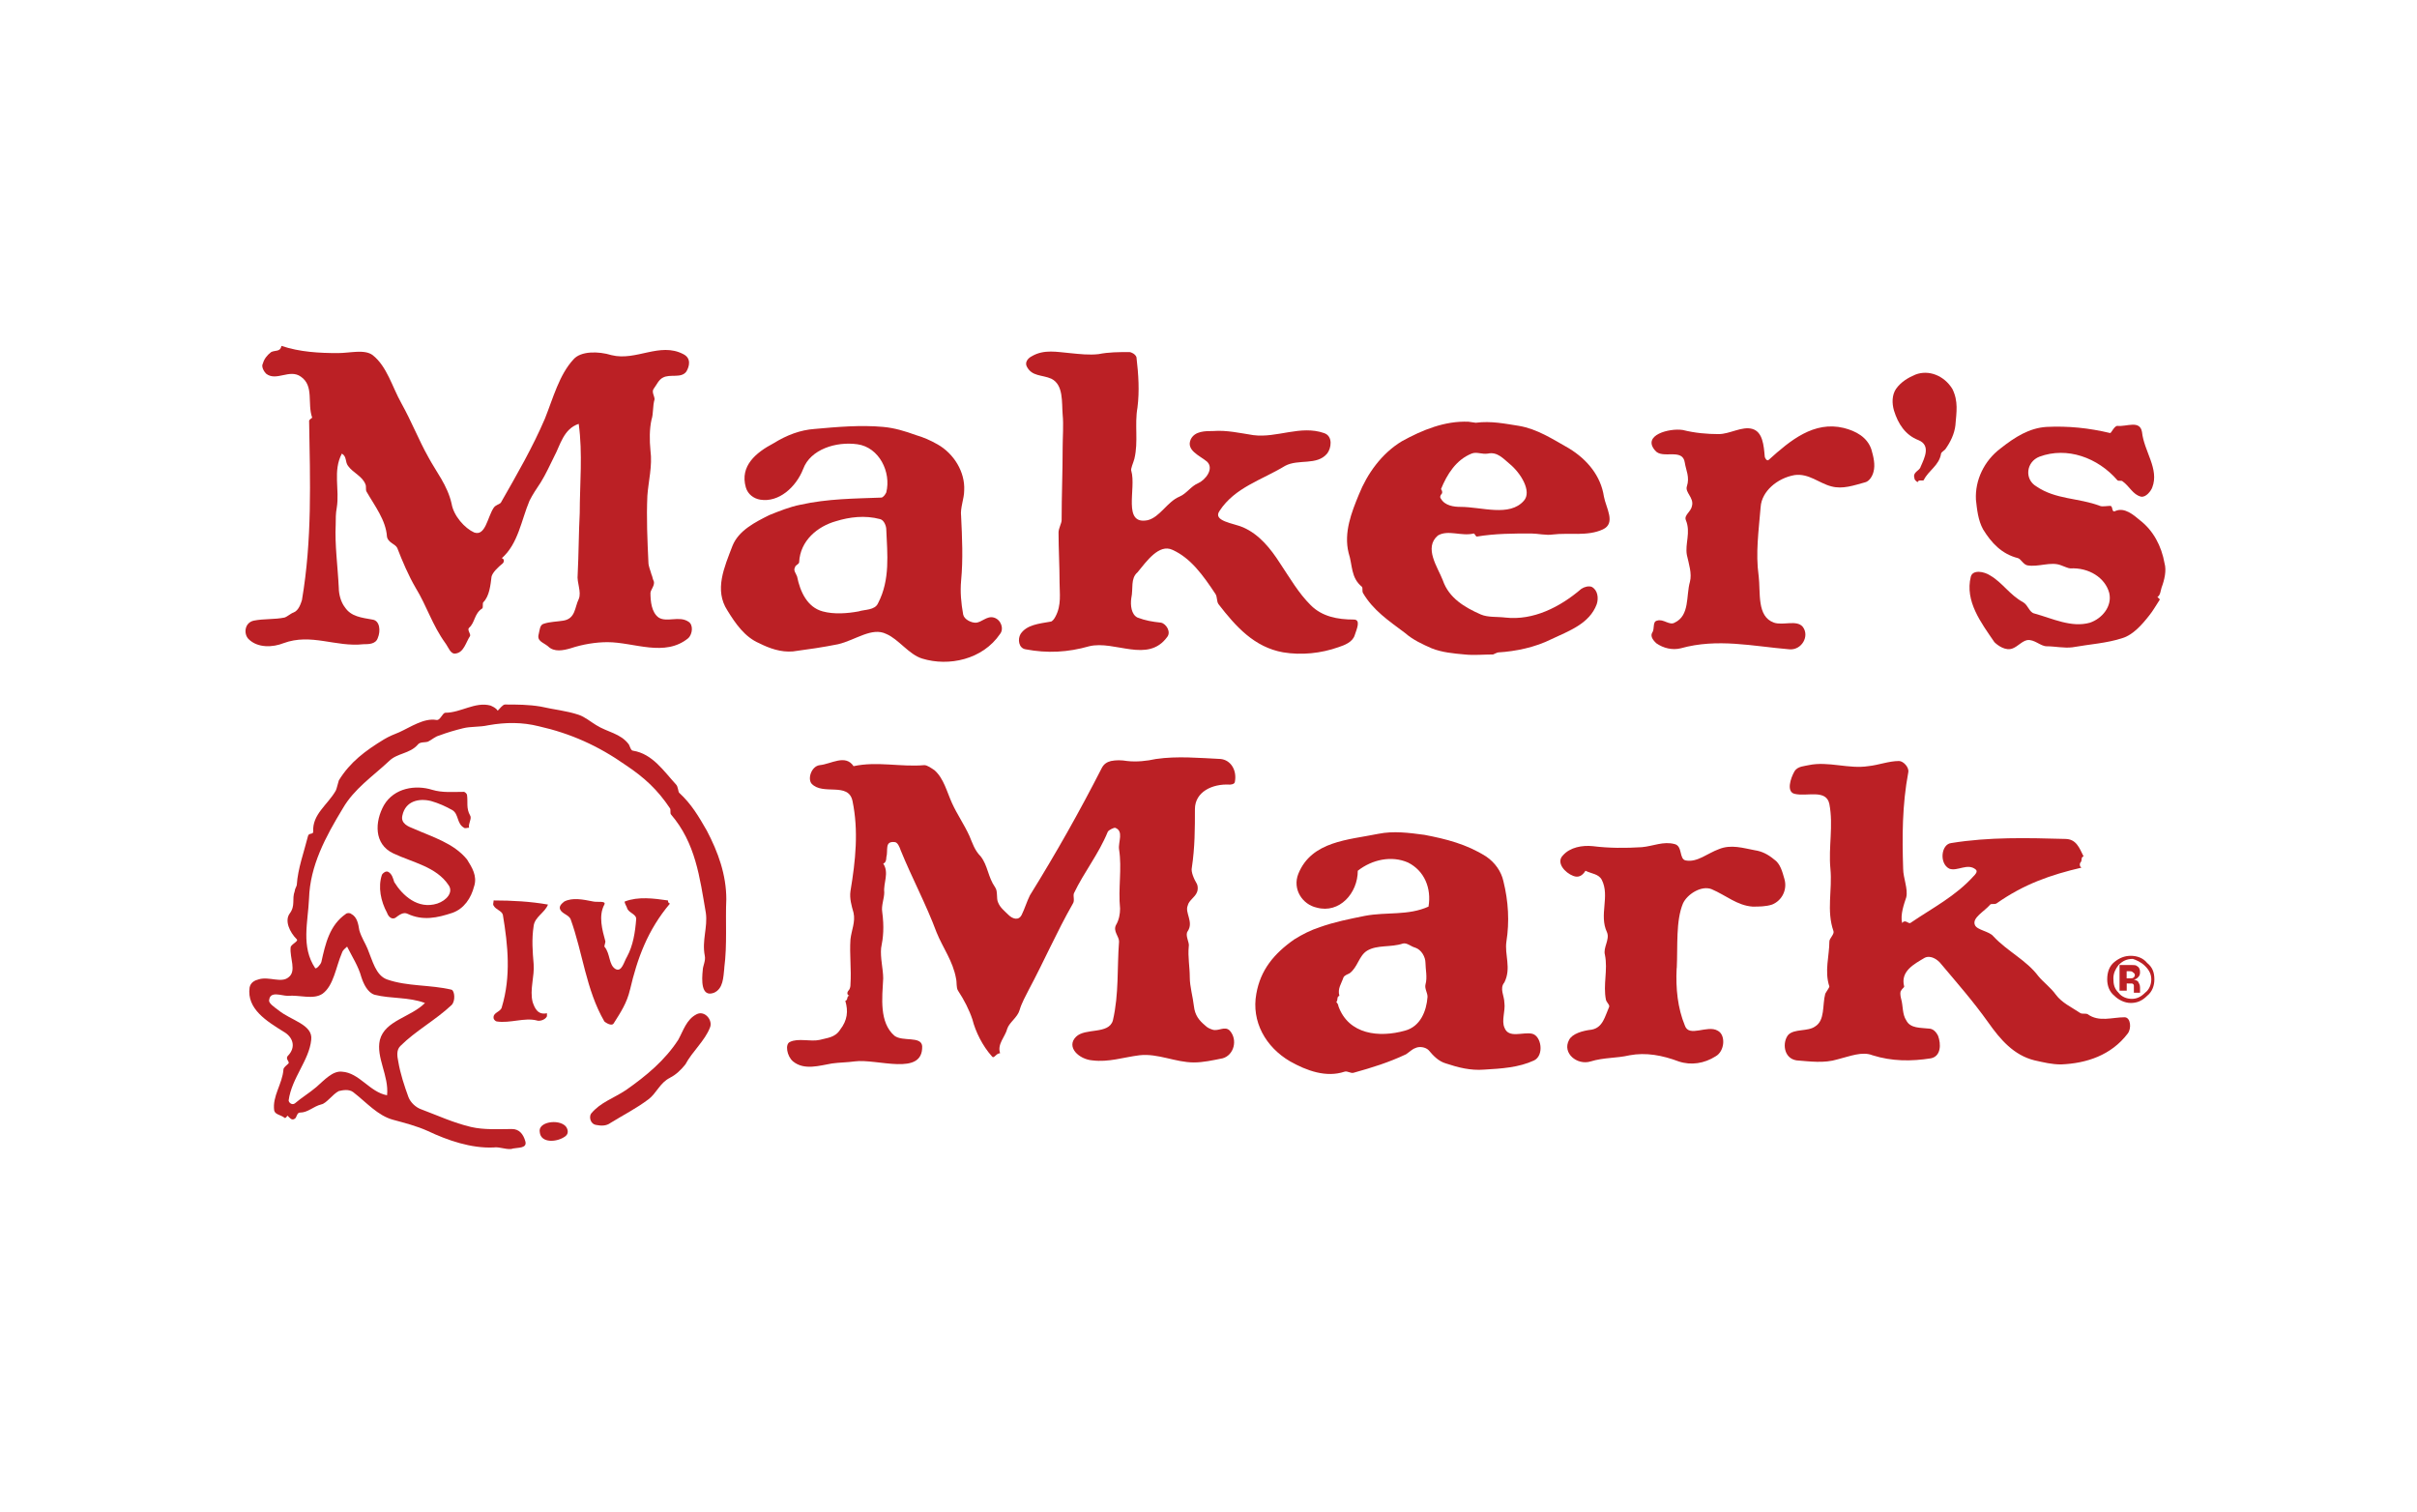
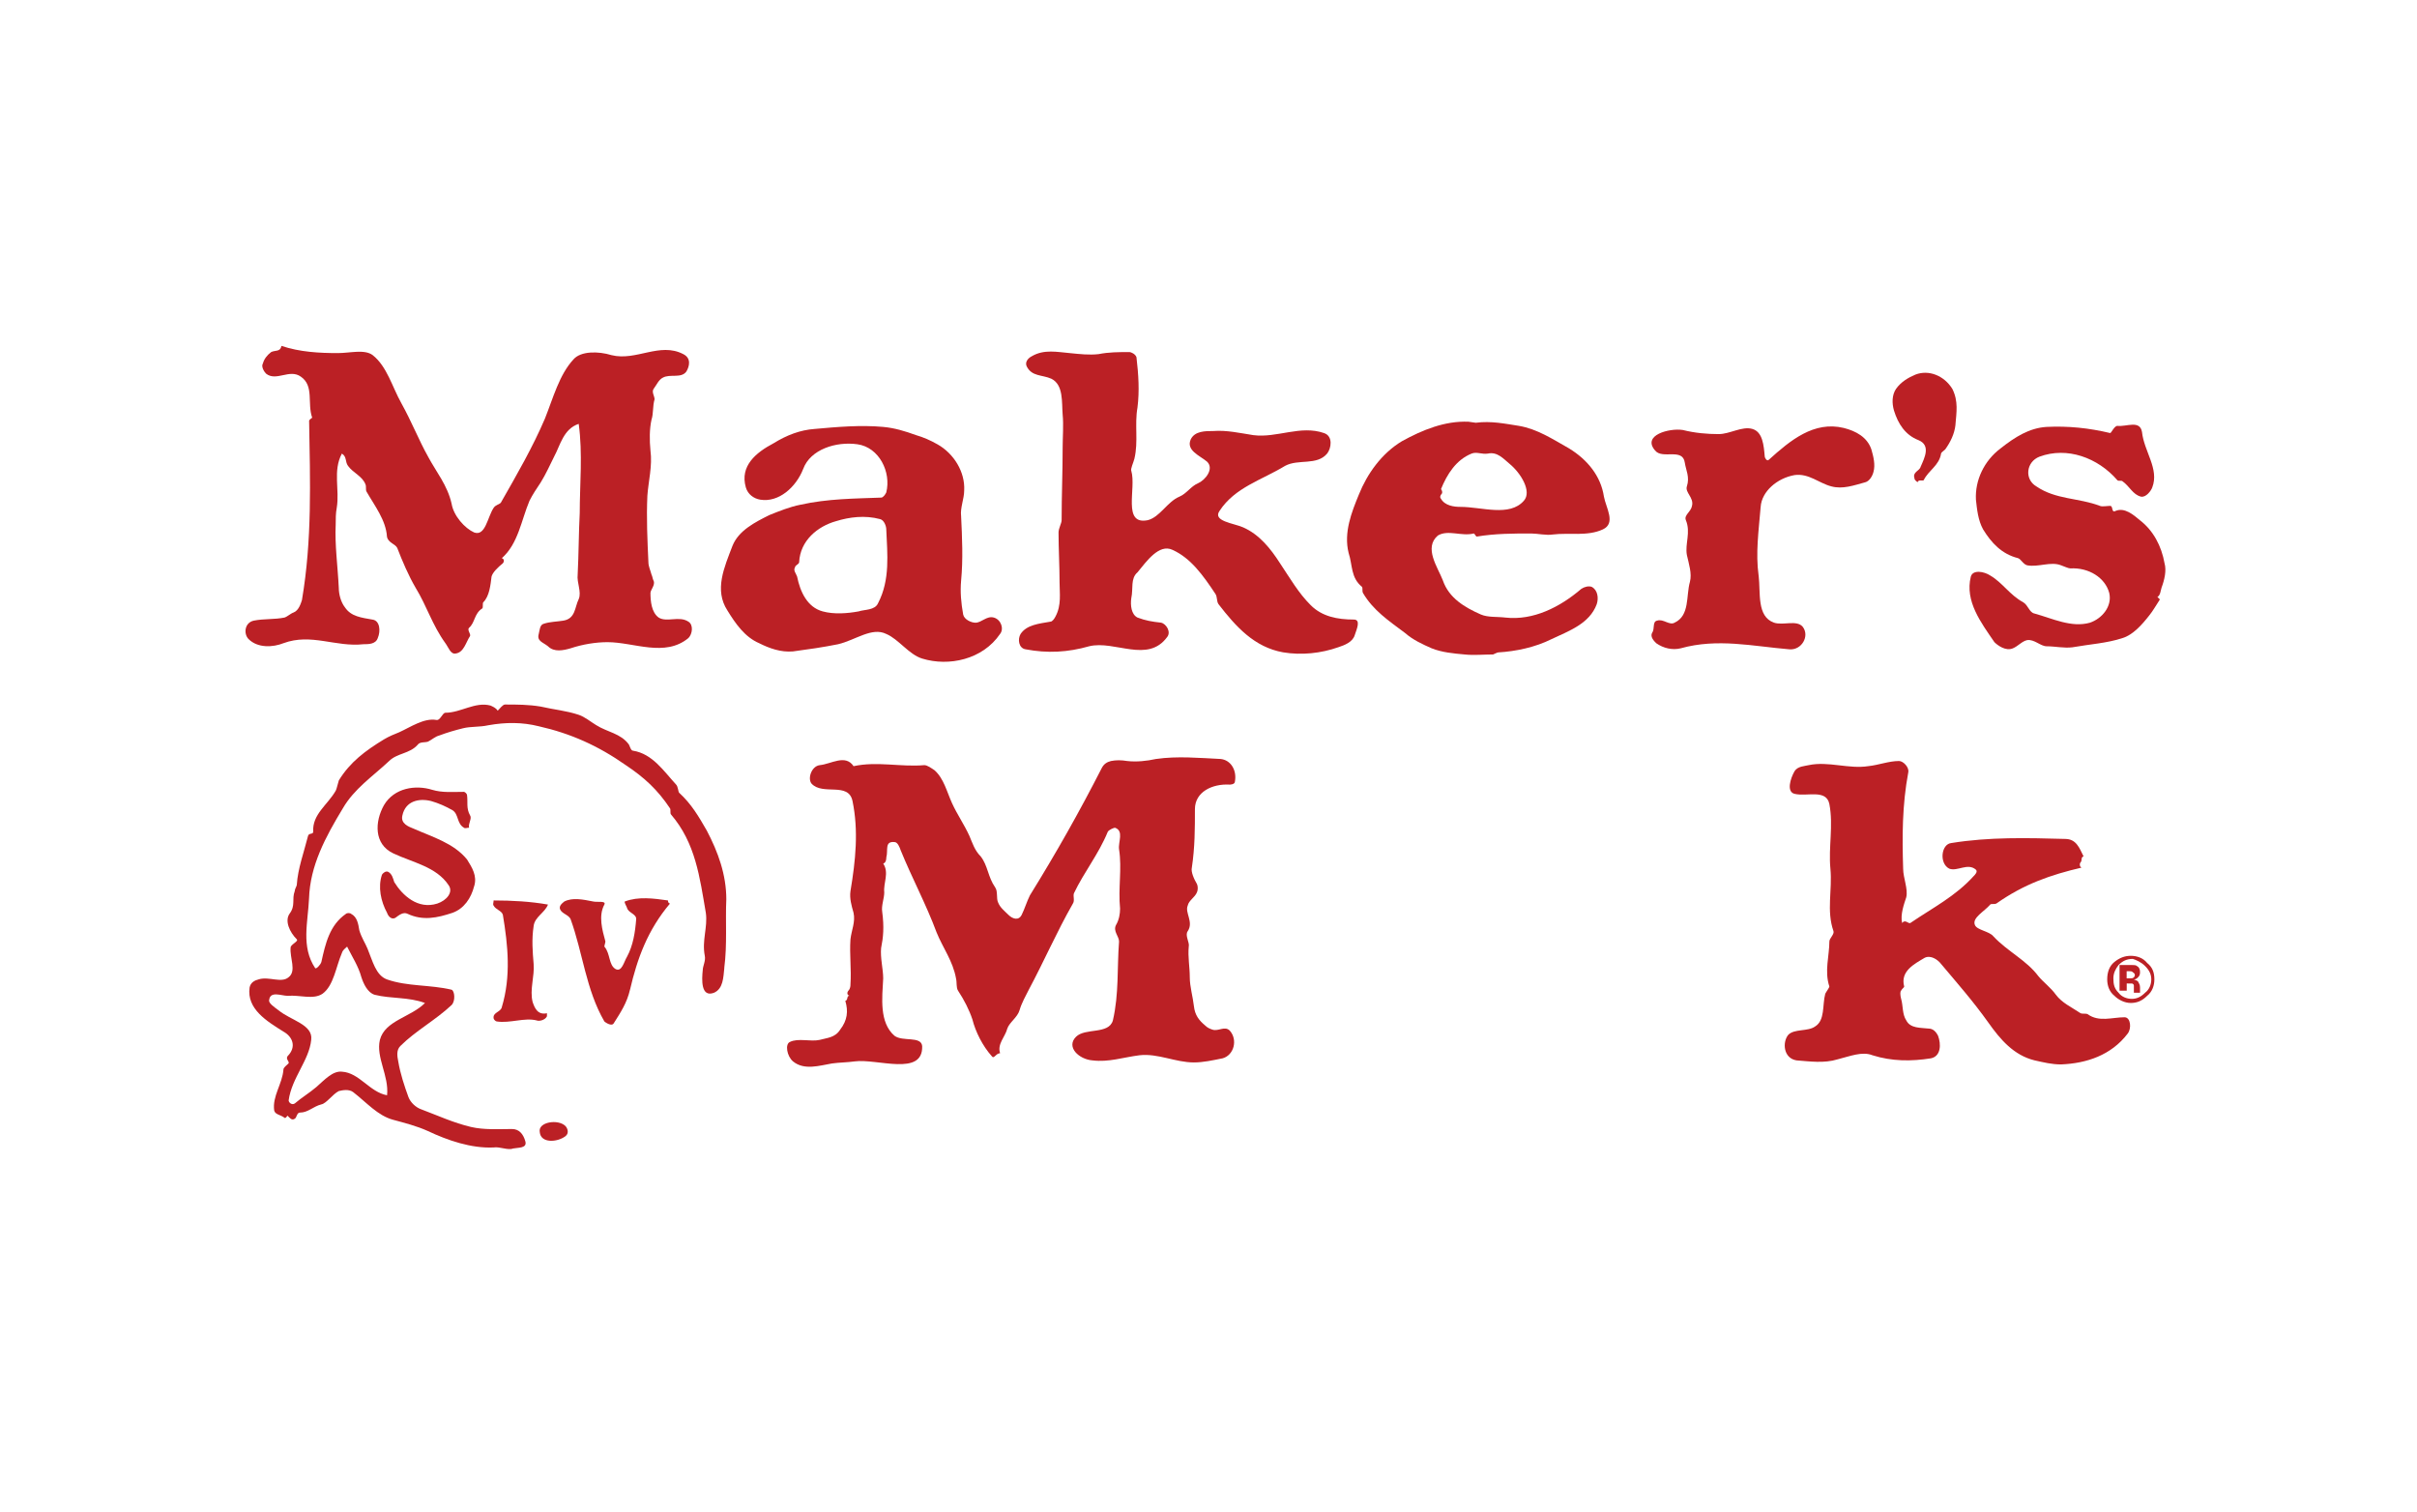
<svg xmlns="http://www.w3.org/2000/svg" id="Layer_1" data-name="Layer 1" viewBox="0 0 612 382.87">
  <defs>
    <style>
      .cls-1 {
        fill: #bb2025;
        fill-rule: evenodd;
      }
    </style>
  </defs>
  <path class="cls-1" d="M108.38,115.62c2.08,3.89,4.93,7.27,5.97,11.94.52,3.11,3.37,6.23,5.71,7.27,2.86,1.04,3.37-3.89,4.93-6.23.52-.78,1.3-.78,1.82-1.3,4.15-7.27,8.05-14.02,11.16-21.28,2.08-5.19,3.63-11.16,7.27-15.05,1.82-2.08,6.23-2.08,9.6-1.04,6.23,1.56,12.2-3.37,18.17-.26,2.08,1.04,1.56,3.11.78,4.41-1.3,1.82-4.15.52-5.97,1.56-1.04.52-1.56,1.82-2.34,2.86-.52.78.26,1.82.26,2.6-.52,1.82-.26,3.63-.78,5.19-.52,2.34-.52,5.19-.26,7.79.52,3.89-.52,7.79-.78,11.42-.26,5.71,0,11.16.26,16.87,0,1.04.52,2.08.78,3.11.26.52.26,1.04.52,1.56.52,1.04-.78,2.34-.78,3.11,0,2.08.26,4.93,2.08,6.23,2.08,1.3,5.19-.52,7.53,1.04,1.3.78,1.04,3.11,0,4.15-5.97,4.93-13.76,1.04-20.51,1.04-2.86,0-6.23.52-9.34,1.56-1.82.52-4.15,1.04-5.71-.52-1.3-1.04-2.86-1.3-2.34-3.11.26-1.04.26-2.34,1.3-2.6,1.56-.52,3.37-.52,4.93-.78,3.11-.52,2.86-3.37,3.89-5.45.78-1.82-.52-4.15-.26-6.23.26-5.19.26-10.64.52-15.57,0-7.27.78-15.05-.26-22.58-3.89,1.3-4.67,5.45-6.23,8.31-1.04,2.08-2.08,4.41-3.37,6.49-1.04,1.56-2.08,3.11-2.86,4.67-2.08,4.93-2.86,10.9-7.01,14.54.78.26.52,1.04.26,1.3-1.3,1.04-2.6,2.34-2.86,3.37-.26,2.08-.52,4.93-2.08,6.49-.26.26,0,1.3-.26,1.56-2.08,1.3-1.82,3.63-3.37,4.93-.52.52.52,1.56.26,2.08-1.04,1.56-1.56,4.15-3.63,4.41-1.3.26-1.82-1.56-2.6-2.6-3.37-4.67-4.67-9.34-7.53-14.02-1.82-3.11-3.37-6.75-4.67-10.12-.52-1.04-2.34-1.3-2.6-2.86-.26-4.15-3.11-7.79-5.19-11.42-.26-.52,0-1.3-.26-1.82-.78-2.08-3.11-2.86-4.41-4.67-.78-1.04-.26-2.34-1.56-3.11-2.34,4.41-.52,9.08-1.3,13.76-.26,1.3-.26,2.86-.26,4.15-.26,5.19.52,10.64.78,16.09,0,1.56.52,3.63,1.56,4.93,1.56,2.34,4.15,2.6,7.01,3.11,1.82.26,2.08,2.86,1.3,4.67-.52,1.56-2.34,1.56-3.63,1.56-7.01.78-13.24-2.86-20.25-.26-2.6,1.04-6.49,1.3-8.83-1.04-1.3-1.3-1.04-4.15,1.3-4.67,2.6-.52,5.19-.26,7.79-.78.78-.26,1.56-1.04,2.34-1.3,1.3-.52,1.82-2.34,2.08-3.11,2.6-15.31,2.08-30.11,1.82-45.42,0-.26.78-.78.78-.78-1.3-3.63.52-8.05-2.86-10.38-2.86-2.08-6.23,1.3-8.83-.78-.52-.52-1.3-1.82-.78-2.6.26-1.04,1.04-2.08,2.08-2.86,1.04-.52,2.34,0,2.6-1.56,4.67,1.56,9.6,1.82,14.28,1.82,3.11,0,6.75-1.04,8.83.52,3.63,2.86,4.93,8.05,7.27,12.2,2.6,4.67,4.41,9.34,6.75,13.5h0Z" />
  <path class="cls-1" d="M243.36,147.03c-.26,2.86,0,5.71.52,8.57.26,1.3,2.08,2.08,3.11,2.08,1.56,0,2.86-1.82,4.67-1.3,1.82.52,2.6,2.86,1.56,4.15-4.41,6.49-12.98,8.31-19.73,6.23-3.37-1.04-5.97-4.93-9.08-6.23-3.63-1.82-7.79,1.56-12.2,2.6-3.89.78-7.53,1.3-11.42,1.82-3.11.26-5.97-.78-8.57-2.08-3.63-1.56-5.97-4.93-8.05-8.31-3.37-5.19-.78-10.9,1.3-16.35,1.56-3.89,5.71-5.97,9.34-7.79,2.6-1.04,5.19-2.08,7.79-2.6,7.01-1.56,13.76-1.56,20.51-1.82.52,0,1.04-.78,1.3-1.3,1.3-5.19-1.82-11.42-7.27-12.2-5.45-.78-11.94,1.3-13.76,6.23-1.82,4.67-6.23,8.57-10.9,7.79-1.56-.26-3.11-1.3-3.63-3.11-1.56-5.45,2.6-8.83,7.01-11.16,3.37-2.08,6.75-3.37,10.38-3.63,5.71-.52,11.68-1.04,17.39-.52,2.86.26,5.45,1.04,8.31,2.08,1.82.52,3.63,1.3,5.45,2.34,4.15,2.34,7.01,7.01,6.75,11.68,0,2.08-1.04,4.41-.78,6.49.26,5.45.52,10.9,0,16.35h0ZM201.83,145.99c.78,3.89,2.6,7.79,6.49,8.83,2.86.78,6.23.52,9.08,0,1.56-.52,4.15-.26,4.93-2.08,3.11-5.97,2.34-12.46,2.08-18.69,0-.78-.52-2.34-1.56-2.6-3.89-1.04-7.79-.52-11.16.52-4.67,1.3-9.08,4.93-9.34,10.38,0,.52-1.04.78-1.04,1.3-.52.78.26,1.56.52,2.34h0Z" />
  <path class="cls-1" d="M286.45,151.44c-.26,1.82,0,4.15,1.56,4.93,2.08.78,3.63,1.04,5.97,1.3,1.3.26,2.6,2.34,1.56,3.63-4.93,6.75-13.24.78-19.73,2.34-5.45,1.56-10.64,1.82-16.09.78-1.82-.26-2.08-2.6-1.3-3.89,1.56-2.34,4.67-2.6,7.53-3.11.52,0,1.04-.78,1.3-1.3,1.56-2.86,1.04-5.97,1.04-8.57,0-4.15-.26-8.57-.26-12.72,0-1.04.78-2.34.78-3.11,0-6.23.26-12.2.26-18.43,0-2.6.26-5.71,0-8.31-.26-3.11.26-7.53-2.86-9.08-2.34-1.04-4.93-.52-6.23-3.11-.52-1.04.26-2.08,1.3-2.6,3.11-1.82,6.49-1.04,9.6-.78,2.6.26,4.93.52,7.27.26,2.6-.52,5.19-.52,7.79-.52.52,0,1.56.52,1.82,1.3.52,4.41.78,8.57.26,12.72-.78,4.41.26,8.57-.78,12.98-.26,1.04-1.04,2.6-.78,3.11,1.3,4.41-2.34,13.76,4.15,12.46,3.11-.78,4.93-4.67,8.05-5.97,1.82-.78,2.86-2.6,4.67-3.37,1.82-.78,4.15-3.63,2.34-5.45-1.82-1.56-5.45-2.86-4.15-5.71,1.04-2.08,3.63-2.08,5.71-2.08,3.37-.26,6.75.52,10.12,1.04,5.97.78,11.94-2.6,17.91-.52,2.34.78,1.82,3.89.78,5.19-2.6,3.11-7.27,1.3-10.64,3.11-5.97,3.63-12.72,5.45-16.61,11.42-1.82,2.6,3.63,3.11,5.97,4.15,4.15,1.82,7.01,5.45,9.34,9.08,2.6,3.89,4.67,7.53,7.79,10.64,2.86,2.86,6.75,3.63,10.9,3.63,1.82,0,.78,2.34.26,3.89-.52,1.82-2.6,2.6-4.15,3.11-4.41,1.56-9.34,2.08-14.02,1.3-7.27-1.3-11.94-6.49-16.35-12.2-.52-.78-.26-1.82-.78-2.6-3.11-4.67-6.23-9.08-10.9-11.16-3.37-1.56-6.49,2.86-8.83,5.71-1.82,1.56-1.04,4.15-1.56,6.49h0Z" />
  <path class="cls-1" d="M365.36,147.03c1.56,4.41,5.45,6.75,9.6,8.57,1.82.78,4.15.52,6.23.78,7.01.78,13.76-2.6,19.21-7.27.78-.52,1.82-.78,2.6-.52,1.56.78,1.82,2.86,1.3,4.41-1.82,4.93-7.01,6.75-11.42,8.83-4.15,2.08-9.08,3.11-13.5,3.37-.26,0-1.3.52-1.3.52-2.34,0-4.93.26-7.27,0-2.86-.26-5.71-.52-8.31-1.56-2.34-1.04-4.67-2.08-6.75-3.89-4.15-3.11-8.05-5.71-10.64-10.12-.26-.52,0-1.3-.26-1.56-2.86-2.34-2.34-5.45-3.37-8.57-1.3-5.19.78-10.38,2.6-14.8,2.08-5.19,5.71-10.38,10.9-13.5,5.19-2.86,10.9-5.19,16.87-4.93.26,0,1.56.26,1.82.26,3.89-.52,7.53.26,10.9.78,4.67.78,8.57,3.37,12.72,5.71,4.67,2.86,8.05,7.01,8.83,12.2.52,2.86,3.11,6.75-.26,8.31-3.89,1.82-8.57.78-12.72,1.3-1.56.26-3.89-.26-5.45-.26-4.41,0-9.08,0-13.76.78-.26,0-.52-.78-.78-.78-3.11.78-6.49-1.04-9.08.52-3.63,3.11,0,8.05,1.3,11.42h0ZM365.1,124.97c-.52.52-.52,1.04-.26,1.3,1.04,1.82,3.37,2.08,4.93,2.08,5.45,0,12.46,2.6,16.09-1.56,2.08-2.34-.78-7.01-3.63-9.34-1.56-1.3-3.11-3.11-5.45-2.6-1.56.26-2.86-.52-4.15,0-3.89,1.56-6.23,5.19-7.79,9.08,0-.26.52.52.26,1.04h0Z" />
  <path class="cls-1" d="M445.3,145.73c.52,4.41-.52,10.38,3.89,11.94,2.34.78,5.71-.78,7.27,1.04,1.82,2.34-.26,5.97-3.37,5.71-9.34-.78-18.17-2.86-27.51-.26-2.08.52-4.41,0-6.23-1.3-.52-.52-1.56-1.56-1.04-2.6.78-1.04,0-2.86,1.3-3.11,1.56-.52,3.11,1.3,4.41.52,3.89-1.82,2.86-6.75,3.89-10.38.52-2.08-.26-4.41-.78-6.75-.52-2.86,1.04-5.71-.26-8.83-.52-1.3,1.3-2.08,1.56-3.63.52-2.08-1.82-3.37-1.3-4.93.78-2.34-.26-4.15-.52-5.97-.52-3.89-5.71-.78-7.53-3.11-3.37-3.89,3.63-5.71,7.01-5.19,3.11.78,6.23,1.04,9.08,1.04s5.97-2.08,8.57-1.3,2.86,4.15,3.11,7.01c0,.26.52,1.3,1.04.78,5.45-4.93,11.42-9.86,18.95-8.05,3.11.78,5.97,2.34,7.01,5.45.52,1.82,1.04,3.89.52,5.71-.26,1.04-1.04,2.34-2.08,2.6-2.86.78-5.71,1.82-8.57,1.04-3.11-.78-5.71-3.37-9.34-2.86-4.41.78-8.31,4.15-8.57,8.05-.52,6.23-1.3,11.68-.52,17.39h0Z" />
  <path class="cls-1" d="M495.14,107.57c-.26,2.34-1.3,4.41-2.6,6.23-.26.26-1.04.78-1.04,1.04-.52,3.11-3.11,4.15-4.41,6.75-.26.26-1.3-.26-1.56.52-.26-.26-.78-.52-.78-1.04-.52-1.56,1.3-1.82,1.56-2.86,1.04-2.34,2.6-5.45-.52-6.75-3.37-1.3-5.19-4.15-6.23-7.53-.52-1.82-.52-3.89.52-5.45,1.3-1.82,3.11-2.86,4.93-3.63,3.37-1.3,7.27.26,9.34,3.63,1.56,3.11,1.04,5.97.78,9.08h0Z" />
  <path class="cls-1" d="M547.31,148.85c-.26.78-.26,1.82-1.04,2.34.26.26.78.52.52.78-1.04,1.56-1.56,2.6-2.6,3.89-1.82,2.34-4.15,4.93-6.75,5.71-3.89,1.3-8.31,1.56-12.72,2.34-2.08.26-4.41-.26-6.49-.26-1.56,0-3.11-1.82-4.93-1.56-1.3.26-2.34,1.56-3.63,2.08-1.82.78-3.89-.78-4.67-1.56-3.37-4.93-7.53-10.38-5.97-16.61.52-1.82,3.37-1.3,4.93-.26,3.11,1.82,4.93,4.93,8.31,6.75,1.3.78,1.56,2.6,2.86,2.86,4.67,1.3,9.34,3.63,14.02,2.34,3.11-1.04,5.71-4.15,4.93-7.53-1.04-3.89-5.19-6.49-9.86-6.23-.52,0-1.56-.52-2.34-.78-2.6-1.04-5.71.52-8.57,0-1.04-.26-1.56-1.56-2.34-1.82-4.15-1.04-6.75-3.89-8.83-7.27-1.3-2.34-1.56-5.19-1.82-7.53-.26-4.93,2.08-9.86,6.23-12.98,3.63-2.86,7.27-5.19,11.68-5.45,5.45-.26,10.64.26,16.09,1.56.26,0,1.04-1.82,1.82-1.82,2.34.26,5.71-1.56,6.23,1.56.52,4.93,4.41,9.34,2.6,14.02-.26.78-1.56,2.6-2.86,2.34-2.08-.52-2.86-2.6-4.67-3.89-.26-.26-1.04,0-1.3-.26-4.93-5.71-12.72-8.57-19.73-5.97-3.37,1.3-3.89,5.71-.78,7.53,4.93,3.37,10.64,2.86,16.09,4.93.52.26,1.82,0,2.6,0s.26,1.82,1.3,1.3c2.34-1.04,4.67,1.04,6.23,2.34,3.37,2.6,5.45,6.49,6.23,10.9.52,1.82,0,4.15-.78,6.23h0Z" />
  <path class="cls-1" d="M183.4,245.15c-.26,2.34-.26,5.19-2.6,6.23-3.37,1.3-3.11-3.37-2.86-5.71,0-1.04.78-2.34.52-3.63-.78-3.89.78-7.27.26-10.9-1.56-9.08-2.6-17.65-8.83-24.92-.26-.26,0-1.3-.26-1.56-3.11-4.67-6.49-7.79-11.16-10.9-7.01-4.93-14.02-8.05-22.06-9.86-4.15-1.04-8.31-1.04-12.72-.26-2.34.52-4.41.26-6.49.78-2.08.52-3.89,1.04-5.97,1.82-1.04.26-1.82,1.04-2.86,1.56-.78.26-2.08,0-2.6.78-2.08,2.34-5.19,2.08-7.27,4.15-4.15,3.89-8.83,7.01-11.68,11.94-4.41,7.27-8.31,14.54-8.57,22.84-.26,5.97-2.08,12.2,1.56,17.65.26.26,1.3-.78,1.56-1.56,1.04-4.67,2.08-9.34,6.23-12.2.26-.26,1.04-.26,1.3,0,1.56.78,1.82,2.6,2.08,4.15.52,1.82,1.56,3.37,2.08,4.67,1.3,3.11,2.08,6.75,4.93,7.79,5.19,1.82,10.9,1.3,16.35,2.6.78.26,1.04,2.86,0,3.89-4.15,3.89-9.08,6.49-12.98,10.38-1.04,1.04-.78,2.6-.52,3.89.52,3.11,1.56,6.23,2.6,9.08.52,1.3,1.82,2.6,3.37,3.11,4.15,1.56,8.05,3.37,12.46,4.41,3.37.78,7.01.52,10.38.52,1.82,0,2.86,1.3,3.37,3.11s-1.82,1.56-3.11,1.82c-1.3.52-3.37-.52-4.93-.26-5.71.26-11.68-1.82-16.61-4.15-2.86-1.3-5.97-2.08-8.83-2.86-3.89-1.04-6.75-4.41-10.12-7.01-1.04-.78-2.6-.52-3.63-.26-1.56.78-3.11,3.11-4.41,3.37-2.08.52-3.37,2.08-5.45,2.08-.78,0-.78,1.3-1.3,1.56-.78.52-1.3-.26-1.82-.78-.26.26-.52.78-.78.52-1.04-.78-2.34-.78-2.6-1.82-.52-3.63,2.08-6.75,2.34-10.38,0-.52.78-1.04,1.3-1.56.26-.52-.78-1.04-.26-1.82,2.34-2.34,1.3-4.93-1.04-6.23-4.15-2.6-9.34-5.71-8.57-11.16.26-1.3,1.3-1.82,2.34-2.08,2.6-.78,5.71,1.04,7.53-.52,2.08-1.56.26-4.93.52-7.53,0-.78,2.08-1.56,1.56-2.08-1.82-1.82-3.11-4.67-1.82-6.49,1.56-2.08.52-3.63,1.3-5.71,0-.52.52-1.3.52-1.56.26-4.15,1.82-8.31,2.86-12.46.26-.78,1.3-.26,1.3-1.04-.26-4.41,3.63-6.75,5.71-10.38.26-.52.52-1.82.78-2.6,2.86-4.67,6.75-7.53,11.42-10.38,1.3-.78,2.6-1.3,3.89-1.82,2.86-1.3,6.23-3.63,9.34-3.11,1.04.26,1.56-1.82,2.34-1.82,3.89,0,7.53-2.86,11.42-1.82.52.26,1.3.52,1.82,1.3.52-.52,1.3-1.56,1.82-1.56,3.11,0,5.97,0,9.08.52,3.37.78,6.49,1.04,9.6,2.08,1.56.52,3.11,1.82,4.41,2.6,2.86,1.82,6.23,2.08,8.31,4.93.26.52.52,1.56,1.04,1.56,4.93.78,7.79,5.19,10.9,8.57.52.52.52,1.82.78,2.08,3.11,2.86,4.93,5.97,7.01,9.6,2.86,5.45,4.93,11.16,4.93,17.39-.26,5.45.26,11.42-.52,17.39h0ZM70.49,255.79c3.11,2.6,8.83,3.63,8.31,7.53-.52,5.19-4.93,9.6-5.71,15.31,0,.52.78,1.3,1.56.78,1.82-1.56,3.63-2.6,5.45-4.15,2.08-1.82,4.15-4.15,6.49-3.89,4.41.26,7.01,5.19,11.42,5.97.52-4.93-2.86-9.6-1.82-14.02,1.3-4.93,7.79-5.71,11.42-9.34-4.15-1.56-8.57-1.04-12.72-2.08-1.82-.52-2.86-2.86-3.37-4.41-.78-2.86-2.34-5.19-3.63-7.79-.52.52-1.04.78-1.3,1.56-1.56,3.63-2.08,8.31-4.93,10.38-2.34,1.56-5.71.26-8.83.52-1.56,0-4.41-1.3-4.67,1.04-.26.78,1.3,1.82,2.34,2.6h0Z" />
  <path class="cls-1" d="M120.06,224.38c-.78,3.11-2.6,5.71-5.45,6.75-3.89,1.3-7.53,2.08-11.42.26-1.04-.52-2.08.26-3.11,1.04-1.04.52-1.82-.52-2.08-1.3-1.56-2.86-2.34-6.49-1.3-9.6.26-.52,1.04-1.04,1.56-.78,1.04.52,1.3,1.82,1.56,2.6,2.08,3.37,5.97,7.01,10.9,5.45,2.34-.78,4.15-2.86,2.86-4.67-3.11-4.67-9.08-5.71-14.02-8.05s-4.67-8.05-2.34-12.2c2.6-4.41,8.05-5.19,12.2-3.89,2.6.78,5.19.52,8.05.52.26,0,.78.52.78.78.26,1.82-.26,3.37.78,5.19.52.78-.52,2.08-.26,3.11-.52,0-1.04.26-1.3,0-1.82-1.04-1.3-3.37-2.86-4.41-1.82-1.04-3.63-1.82-5.45-2.34-3.11-.78-6.49,0-7.27,3.63-.52,2.08,1.56,2.86,2.86,3.37,4.67,2.08,10.12,3.63,13.5,7.79,1.3,2.08,2.6,4.15,1.82,6.75h0Z" />
  <path class="cls-1" d="M135.12,244.11c.26,3.11-1.04,6.49-.26,9.6.52,1.56,1.3,3.37,3.63,2.86v.78c-.52,1.04-2.08,1.3-2.6,1.04-3.11-.78-6.75.78-10.12.26-.26,0-.78-.52-.78-.78-.26-1.56,1.82-1.56,2.08-2.86,2.34-7.79,1.56-15.57.26-23.36-.26-1.04-1.82-1.3-2.34-2.34-.26-.26,0-.78,0-1.3,4.67,0,9.34.26,13.76,1.04-.78,2.08-3.37,3.11-3.63,5.45-.52,3.37-.26,6.49,0,9.6h0Z" />
  <path class="cls-1" d="M159.52,250.6c-.78,3.37-2.34,5.71-4.15,8.57-.52.78-2.08-.26-2.34-.52-4.67-8.05-5.45-17.39-8.57-25.96-.52-1.04-2.08-1.3-2.6-2.34s.78-1.82,1.04-2.08c2.08-1.04,4.67-.52,7.27,0,1.04.26,3.37-.26,2.86.78-1.56,2.86-.52,6.49.26,9.34,0,.26-.26,1.04-.26,1.3,1.56,1.82,1.04,4.67,2.86,5.71,1.56.78,2.08-1.82,2.86-3.11,1.56-2.86,2.08-6.23,2.34-9.6,0-1.3-2.08-1.56-2.34-2.86-.26-.52-.78-1.56-.52-1.56,3.37-1.3,7.27-.78,10.9-.26,0,.52.26.78.52.78-5.71,6.75-8.31,14.02-10.12,21.8h0Z" />
  <path class="cls-1" d="M143.16,287.72c-2.08,1.56-6.23,1.82-6.49-1.04-.52-2.6,4.67-3.37,6.49-1.56.52.52,1.04,1.82,0,2.6h0Z" />
-   <path class="cls-1" d="M169.64,272.92c-2.6,1.3-3.37,3.89-5.45,5.45-3.11,2.34-6.23,3.89-9.6,5.97-1.04.78-2.34.78-3.63.52-1.56-.26-1.82-2.08-1.3-2.86,2.34-2.86,5.71-3.89,8.83-5.97,5.19-3.63,9.86-7.53,13.24-12.72,1.3-2.34,2.08-5.19,4.67-6.49,2.08-1.04,4.15,1.56,3.37,3.37-1.3,3.37-4.41,5.97-6.23,9.34-1.04,1.3-2.34,2.6-3.89,3.37h0Z" />
  <path class="cls-1" d="M223.11,239.95c-.26,2.6.52,5.45.52,7.79-.26,4.93-1.04,11.16,2.86,14.54,2.08,1.56,6.75,0,7.01,2.6.26,7.79-11.42,3.11-17.13,3.89-1.82.26-3.89.26-5.71.52-3.11.52-7.01,1.82-9.86-.52-1.56-1.3-2.08-4.41-.78-4.93,2.08-1.04,5.19,0,7.53-.52,1.82-.52,3.89-.52,5.19-2.6,1.82-2.34,2.08-4.67,1.3-7.27.78-.26.26-1.3,1.04-1.3-.78-.26-.52-1.04-.26-1.3.52-.52.52-1.3.52-1.56.26-3.89-.26-7.53,0-11.42.26-2.34,1.3-4.41.78-6.75-.52-1.82-1.04-3.63-.78-5.45,1.3-7.79,2.08-15.31.52-22.84-1.04-4.93-7.53-1.3-10.38-4.41-1.04-1.3,0-4.41,2.08-4.67,2.86-.26,6.49-2.86,8.57.26,5.97-1.3,11.94.26,17.91-.26.78,0,1.82.78,2.6,1.3,2.34,2.08,3.11,5.45,4.41,8.31s3.11,5.45,4.41,8.31c.78,1.82,1.3,3.63,2.86,5.19,1.82,2.34,1.82,5.19,3.63,7.79.78,1.04.26,2.86.78,3.89.52,1.3,1.56,2.08,2.6,3.11,1.04,1.04,2.6,1.56,3.37,0s1.3-3.37,2.08-4.93c6.75-10.9,12.46-21.03,18.17-32.19.52-1.04,1.3-1.56,2.34-1.82,1.3-.26,2.6-.26,4.15,0,2.34.26,4.93,0,7.27-.52,5.45-.78,10.9-.26,16.35,0,2.6.26,4.15,2.86,3.63,5.71,0,.78-1.3.78-1.3.78-4.41-.26-8.83,1.82-8.83,6.23,0,4.93,0,9.6-.78,14.8-.26,1.04.52,2.86,1.3,4.15.26.52.26,1.56,0,2.08-.52,1.3-2.08,2.08-2.34,3.37-.78,1.82,1.56,4.15,0,6.49-.78,1.04.52,2.86.26,3.89-.26,2.6.26,5.19.26,7.79,0,2.34.78,4.93,1.04,7.27s1.3,3.63,2.86,4.93c.52.52,1.04.78,1.82,1.04,1.56.52,3.11-1.04,4.41.26,2.08,2.34,1.04,6.23-1.82,7.01-2.6.52-4.93,1.04-7.27,1.04-4.67,0-9.08-2.34-13.76-1.82-4.15.52-7.79,1.82-11.94,1.3-3.37-.26-6.75-3.37-4.15-5.97,2.34-2.34,8.31-.52,9.34-4.15,1.56-6.75,1.04-13.24,1.56-19.99,0-1.3-1.56-2.6-.78-4.15.78-1.3,1.04-2.86,1.04-4.15-.52-5.19.52-10.12-.26-15.05-.26-1.82,1.3-4.67-1.04-5.45-.26,0-1.56.52-1.82,1.04-2.34,5.71-5.97,10.12-8.57,15.57-.26.78.26,1.82-.26,2.6-4.15,7.27-7.27,14.54-11.16,21.8-.78,1.56-1.82,3.37-2.34,5.19-.52,1.82-2.6,3.11-3.11,4.67-.52,2.08-2.6,3.89-1.82,6.23-1.04,0-1.56,1.56-2.08.78-2.34-2.6-4.15-6.23-4.93-9.34-.78-2.34-2.08-4.93-3.63-7.27-.52-.78-.26-2.08-.52-3.11-.78-4.41-3.37-7.79-4.93-11.68-2.6-7.01-6.23-13.76-9.08-20.77-.26-.78-.78-2.08-1.56-2.08-2.6-.26-1.56,2.08-2.08,3.89,0,.26,0,1.3-.78,1.56,1.56,2.34,0,4.93.26,7.27,0,1.56-.78,3.37-.52,4.93.52,3.89.26,6.49-.26,9.09h0Z" />
-   <path class="cls-1" d="M380.93,253.97c.26,2.08-.78,4.41,0,6.23,1.04,2.86,4.67,1.04,7.01,1.56,2.34.52,3.11,5.45.52,6.75-3.89,1.82-8.31,2.08-12.72,2.34-3.37.26-6.49-.52-9.6-1.56-1.82-.52-3.11-1.82-4.41-3.37-.78-.78-2.34-1.04-3.37-.52-.78.26-1.56,1.04-2.34,1.56-4.41,2.08-8.57,3.37-13.24,4.67-.78.26-1.56-.52-2.34-.26-4.67,1.56-9.6-.26-13.76-2.6-6.23-3.63-9.86-10.12-8.57-17.13,1.04-5.97,4.41-10.12,9.6-13.76,2.08-1.3,4.15-2.34,6.49-3.11,3.63-1.3,7.53-2.08,11.42-2.86,5.45-1.04,10.9,0,16.09-2.34.78-4.67-1.04-9.08-5.19-11.16-4.15-1.82-9.08-.78-12.72,2.08,0,5.71-4.67,10.9-10.38,9.34-3.63-.78-6.23-4.67-4.67-8.57,3.37-8.31,12.72-8.57,20.25-10.12,3.89-.78,7.79-.26,11.68.26,5.45,1.04,10.64,2.34,15.57,5.45,2.34,1.56,3.89,3.89,4.41,6.23,1.3,5.19,1.56,10.38.78,15.31-.52,3.37,1.3,6.75-.52,10.38-1.3,1.56,0,3.37,0,5.19h0ZM338.88,254.75c2.6,7.27,10.38,8.05,16.87,6.23,3.89-1.04,5.45-4.93,5.71-8.57,0-1.04-.78-2.08-.52-3.11.52-1.82,0-3.89,0-5.45s-1.04-3.37-2.6-3.89c-1.04-.26-2.08-1.3-3.11-1.04-3.11,1.04-6.49.26-9.08,1.82-2.08,1.3-2.34,4.15-4.41,5.71-.52.26-1.3.52-1.56,1.04-.52,1.56-1.56,2.86-1.04,4.67-.78.26-.26,1.04-.78,1.56,0,0,.52.52.52,1.04h0Z" />
-   <path class="cls-1" d="M424.54,245.15c-.26,5.19.26,10.12,2.08,14.54,1.04,3.11,5.71-.26,8.31,1.3,2.08,1.04,1.82,5.19-.52,6.49-2.86,1.82-6.23,2.34-9.34,1.3-4.15-1.56-8.31-2.34-12.46-1.56-3.37.78-6.49.52-9.86,1.56s-7.27-2.08-5.45-5.45c.78-1.56,3.37-2.34,5.71-2.6,2.86-.52,3.37-3.37,4.41-5.71.26-.52-.52-1.04-.78-1.82-.78-3.89.52-7.53-.26-11.42-.52-1.82,1.3-3.89.52-5.71-2.08-4.41.78-9.08-1.3-13.24-.78-1.56-2.6-1.56-4.15-2.34-.78,1.3-1.82,1.82-3.11,1.3-2.08-.78-4.41-3.37-2.6-5.19,1.82-2.08,4.93-2.6,7.53-2.34,4.15.52,8.31.52,12.46.26,2.86-.26,5.45-1.56,8.31-.78,2.08.52,1.04,3.89,2.86,4.15,2.86.52,5.45-1.82,8.31-2.86,3.11-1.3,6.23-.26,9.08.26,1.82.26,3.37,1.04,4.93,2.34,1.56,1.04,2.08,3.11,2.6,4.93.78,2.6-.52,5.45-3.11,6.49-1.56.52-3.37.52-4.93.52-3.89-.26-6.75-2.86-10.38-4.41-2.6-1.04-6.23,1.3-7.27,3.63-1.82,4.41-1.3,10.64-1.56,16.35h0Z" />
  <path class="cls-1" d="M481.38,252.93c.52,1.82.26,3.89,1.3,5.45,1.04,2.08,3.63,1.82,5.71,2.08,1.04,0,1.82.78,2.34,1.82.78,2.08.78,5.19-1.82,5.71-4.93.78-9.86.78-14.8-.78-2.6-1.04-5.71.26-8.83,1.04-3.37,1.04-7.01.52-10.38.26-3.37-.52-3.63-4.67-2.08-6.49,1.56-1.56,4.93-.78,6.75-2.08,2.6-1.56,1.82-5.45,2.6-8.31.26-.52,1.04-1.56,1.04-1.82-1.3-3.89,0-7.79,0-11.42,0-.78,1.3-1.82,1.04-2.6-1.82-5.19-.26-10.38-.78-15.83-.52-5.45.78-10.9-.26-16.35-.78-3.89-5.71-1.82-8.83-2.6-2.08-.52-1.04-3.89,0-5.71.78-1.3,2.6-1.3,3.63-1.56,4.93-1.04,10.12,1.04,15.05.26,2.6-.26,5.19-1.3,7.79-1.3,1.04,0,2.6,1.56,2.34,2.86-1.56,8.31-1.56,16.35-1.3,24.4,0,2.34,1.3,5.19.78,7.27-.52,1.56-1.56,4.41-1.04,6.49.78-1.04,1.56.26,2.08,0,5.71-3.89,11.42-6.75,16.09-11.94.26-.26,1.04-1.04.52-1.56-2.08-1.82-4.67.52-6.75-.26-2.6-1.3-2.08-6.23.52-6.49,9.6-1.56,19.21-1.3,28.81-1.04,2.86,0,3.63,2.34,4.67,4.41-.78.26-.26,1.04-.78,1.56-.26.26-.26,1.04.26,1.3-7.79,1.82-14.54,4.15-21.54,9.08-.52.26-1.3,0-1.56.26-1.56,1.82-4.67,3.37-3.89,5.19.52,1.3,3.63,1.56,4.67,2.86,3.63,3.89,8.31,5.97,11.42,10.12,1.3,1.56,3.11,2.86,4.41,4.67,1.56,2.08,3.89,3.11,6.23,4.67.52.26,1.3,0,1.82.26,2.86,2.08,6.23.78,9.34.78,1.56,0,1.82,2.86.78,4.15-4.15,5.45-10.38,7.53-16.87,7.79-2.34,0-4.41-.52-6.75-1.04-5.19-1.3-8.57-5.19-11.68-9.6-3.89-5.45-7.79-9.86-11.94-14.8-.78-1.04-2.6-2.34-4.15-1.56-2.6,1.56-6.23,3.37-5.19,7.27,0,.26-.52.52-.78,1.04-.26.26-.26,1.04,0,2.08h0Z" />
  <path class="cls-1" d="M543.16,244.63c1.04,1.04,1.56,2.08,1.56,3.37s-.52,2.6-1.56,3.37c-1.04,1.04-2.08,1.56-3.37,1.56s-2.6-.52-3.37-1.56c-1.04-1.04-1.3-2.08-1.3-3.63,0-1.3.52-2.34,1.3-3.37,1.04-1.04,2.08-1.56,3.63-1.56.78.26,2.08.78,3.11,1.82h0ZM543.68,243.85c-1.04-1.3-2.6-1.82-4.15-1.82s-2.86.52-4.15,1.56-1.82,2.6-1.82,4.41c0,1.56.52,3.11,1.82,4.15,1.04,1.04,2.6,1.82,4.15,1.82s2.86-.52,4.15-1.82c1.3-1.04,1.82-2.6,1.82-4.15,0-1.82-.52-3.11-1.82-4.15h0ZM540.3,247.48c-.26.26-.52.26-1.04.26h-.78v-1.82h.52c.52,0,.78,0,1.04.26s.52.26.52.78c0,0,0,.26-.26.52h0ZM538.75,249.04h1.04c.26,0,.52.26.52.52v1.82h1.56v-1.3c0-.78-.26-1.04-.52-1.56-.26-.26-.52-.26-1.04-.52.52,0,.78-.26,1.04-.52s.52-.52.52-1.3-.26-1.3-.78-1.56c-.26-.26-.78-.26-1.3-.26h-3.11v6.49h1.82v-1.82h.26Z" />
</svg>